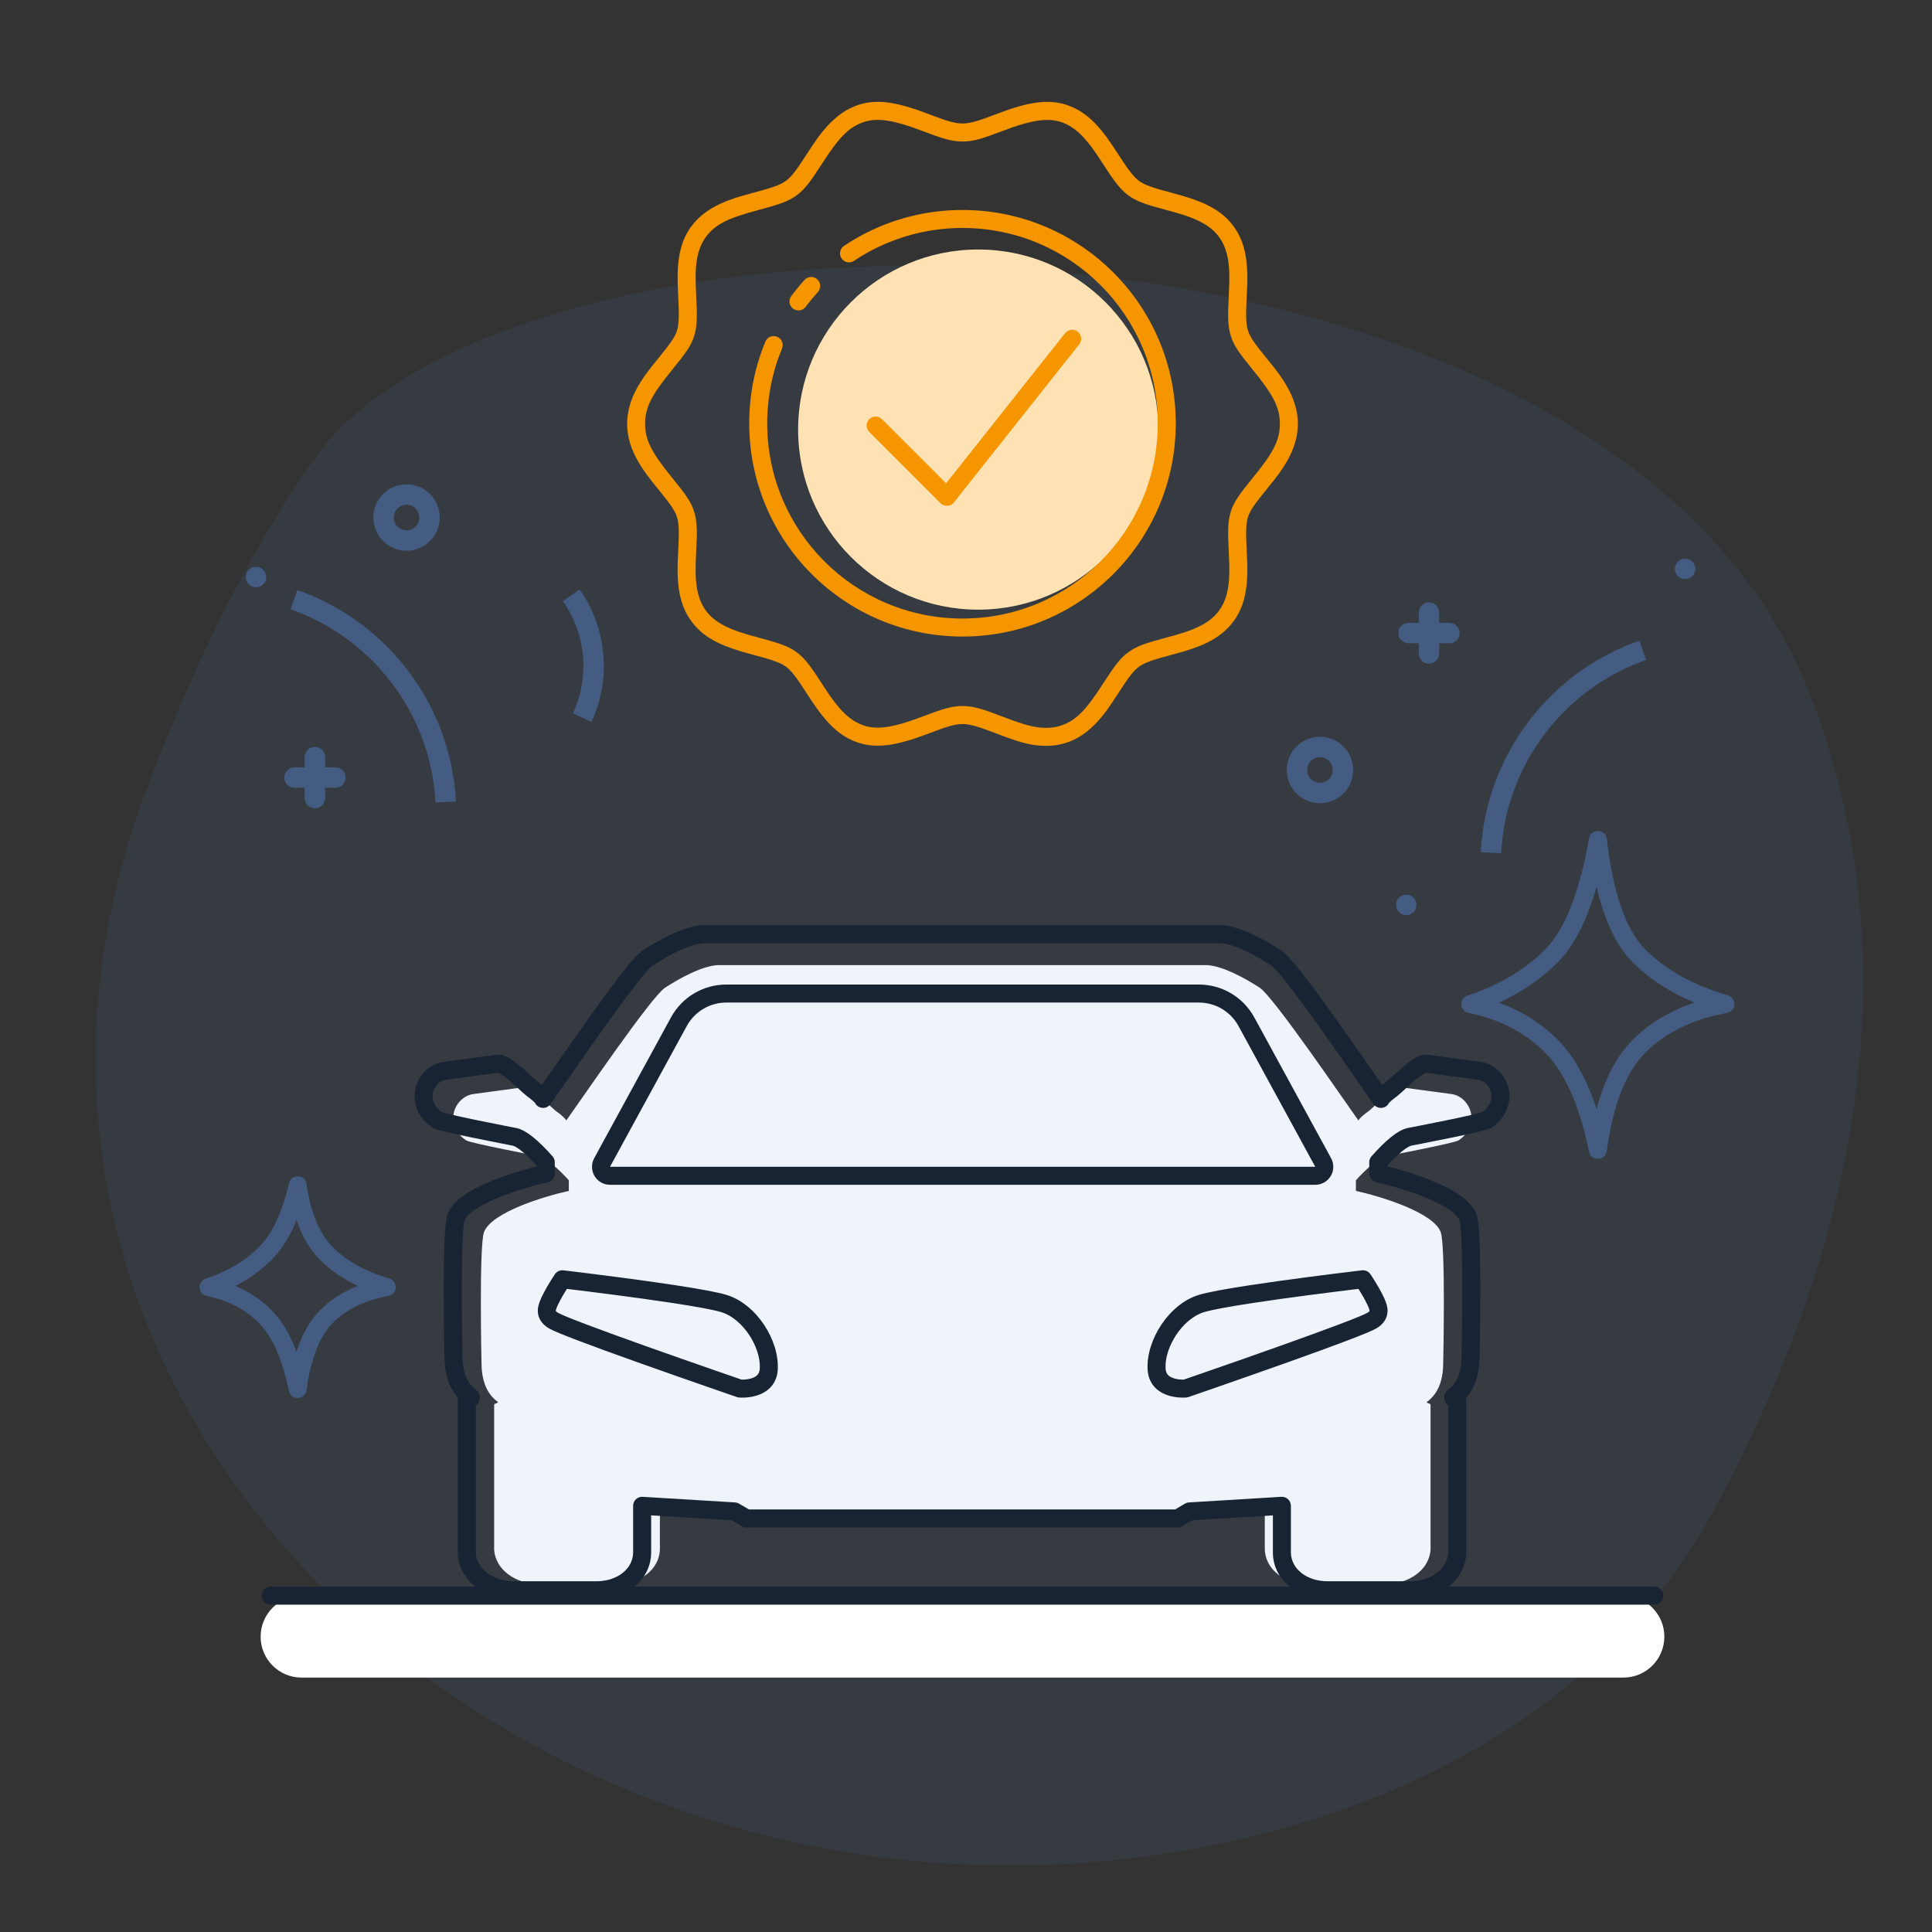
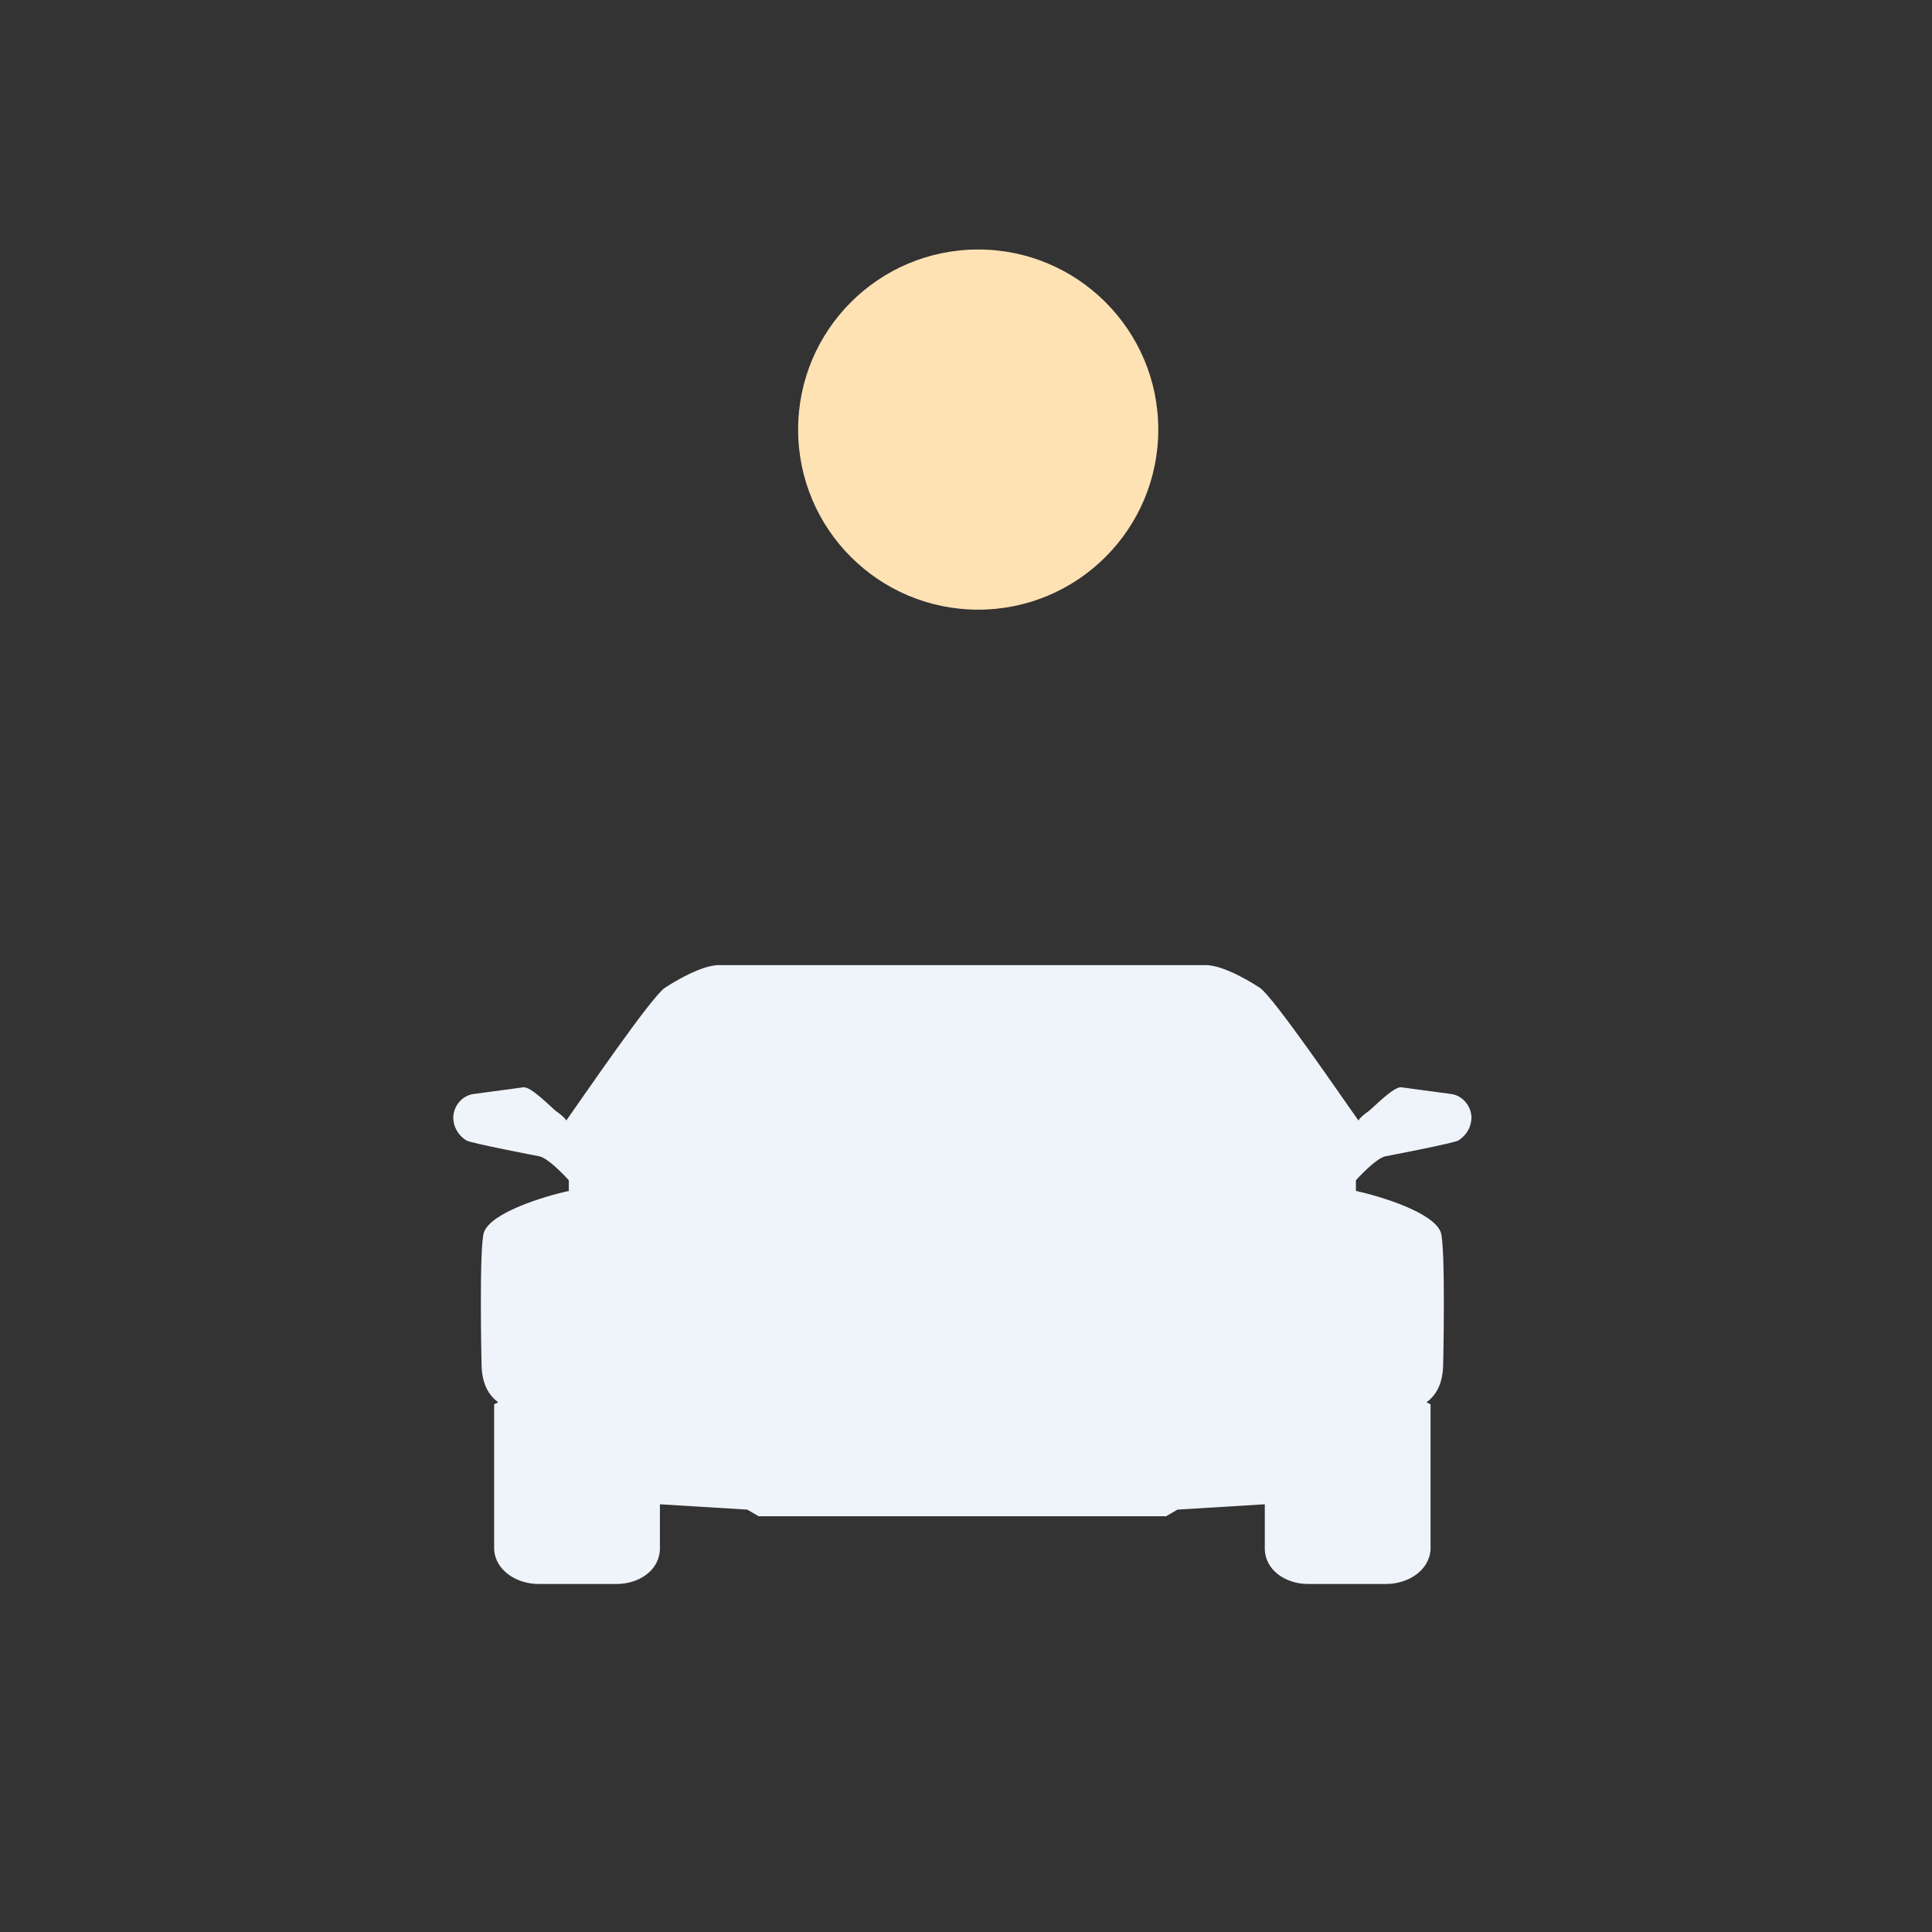
<svg xmlns="http://www.w3.org/2000/svg" width="86" height="86" viewBox="0 0 86 86" fill="none">
  <rect x="0" y="0" width="86" height="86" fill="#333333" stroke="none" />
  <mask id="mask0_198_2287" style="mask-type:alpha" maskUnits="userSpaceOnUse" x="0" y="0" width="86" height="86">
    <rect width="86" height="86" fill="#C4C4C4" />
  </mask>
  <g mask="url(#mask0_198_2287)">
-     <path fill-rule="evenodd" clip-rule="evenodd" d="M80.5 30.735C85.868 44.305 81.407 57.825 76.245 67.308C71.326 76.344 61.619 81.102 51.437 82.574C22.56 86.75 -3.804 62.317 6.557 35.041C8.797 29.144 11.432 23.818 14.517 19.728C25.083 7.431 71.636 8.328 80.5 30.735Z" fill="#537EC5" fill-opacity="0.1" />
-     <path fill-rule="evenodd" clip-rule="evenodd" d="M11.601 72.854C11.601 71.848 12.417 71.032 13.423 71.032H72.265C73.271 71.032 74.086 71.848 74.086 72.854C74.086 73.86 73.271 74.675 72.265 74.675H13.423C12.417 74.675 11.601 73.86 11.601 72.854Z" fill="white" />
    <path fill-rule="evenodd" clip-rule="evenodd" d="M64.581 48.696L62.384 48.4C62.046 48.341 61.088 49.346 60.919 49.464C60.75 49.582 60.525 49.76 60.469 49.878C59.793 48.932 56.695 44.38 56.075 43.967C55.343 43.494 54.442 43.021 53.766 42.962H31.91C31.234 43.021 30.333 43.494 29.601 43.967C28.981 44.38 25.883 48.932 25.207 49.878C25.151 49.76 24.925 49.582 24.756 49.464C24.587 49.346 23.63 48.341 23.292 48.4L21.095 48.696C20.532 48.755 20.081 49.346 20.194 49.937C20.25 50.292 20.475 50.587 20.757 50.765C20.926 50.883 24.024 51.474 24.024 51.474C24.475 51.592 25.32 52.538 25.32 52.538V53.011C24.249 53.247 21.884 53.957 21.546 54.843C21.32 55.434 21.433 60.636 21.433 60.636C21.433 61.346 21.602 61.996 22.165 62.41C22.165 62.469 21.996 62.469 21.996 62.528V68.971C22.052 69.917 23.01 70.508 23.968 70.508H27.46C28.418 70.508 29.375 69.917 29.375 68.912V66.961L33.262 67.198L33.769 67.493H51.907L52.414 67.198L56.3 66.961V68.912C56.3 69.917 57.258 70.508 58.216 70.508H61.708C62.666 70.508 63.623 69.917 63.679 68.971V62.528C63.679 62.469 63.511 62.469 63.511 62.41C64.074 61.996 64.243 61.346 64.243 60.636C64.243 60.636 64.355 55.434 64.13 54.843C63.792 53.957 61.426 53.247 60.356 53.011V52.538C60.356 52.538 61.201 51.592 61.652 51.474C61.652 51.474 64.75 50.883 64.919 50.765C65.2 50.587 65.426 50.292 65.482 49.937C65.595 49.346 65.144 48.755 64.581 48.696Z" fill="#EFF3FA" />
-     <path opacity="0.5" fill-rule="evenodd" clip-rule="evenodd" d="M18.097 24.515C17.28 24.515 16.619 23.854 16.619 23.037C16.619 22.221 17.28 21.559 18.097 21.559C18.913 21.559 19.575 22.221 19.575 23.037C19.575 23.854 18.913 24.515 18.097 24.515ZM18.097 23.606C18.411 23.606 18.665 23.351 18.665 23.037C18.665 22.723 18.411 22.469 18.097 22.469C17.783 22.469 17.528 22.723 17.528 23.037C17.528 23.351 17.783 23.606 18.097 23.606ZM26.329 32.136L25.504 31.752C25.809 31.098 25.969 30.382 25.969 29.643C25.969 28.595 25.647 27.597 25.055 26.76L25.798 26.235C26.497 27.224 26.879 28.406 26.879 29.643C26.879 30.515 26.689 31.362 26.329 32.136ZM20.297 35.677L19.389 35.725C19.282 33.706 18.549 31.768 17.248 30.163C16.103 28.748 14.614 27.71 12.934 27.123L13.234 26.264C15.073 26.906 16.703 28.044 17.955 29.59C19.377 31.346 20.18 33.468 20.297 35.677ZM66.82 37.98L65.912 37.932C66.029 35.722 66.832 33.601 68.254 31.845C69.506 30.299 71.136 29.161 72.975 28.519L73.275 29.378C71.594 29.964 70.106 31.003 68.96 32.417C67.66 34.023 66.927 35.961 66.82 37.98ZM57.278 34.276C57.278 35.093 57.939 35.755 58.756 35.755C59.572 35.755 60.234 35.093 60.234 34.276C60.234 33.46 59.572 32.798 58.756 32.798C57.939 32.798 57.278 33.46 57.278 34.276ZM59.324 34.276C59.324 34.59 59.07 34.845 58.756 34.845C58.442 34.845 58.187 34.59 58.187 34.276C58.187 33.962 58.442 33.708 58.756 33.708C59.07 33.708 59.324 33.962 59.324 34.276ZM63.153 27.271C63.153 27.019 63.357 26.816 63.608 26.816C63.859 26.816 64.063 27.019 64.063 27.271V27.725H64.518C64.769 27.725 64.973 27.929 64.973 28.18C64.973 28.431 64.769 28.635 64.518 28.635H64.063V29.09C64.063 29.341 63.859 29.544 63.608 29.544C63.357 29.544 63.153 29.341 63.153 29.09V28.635H62.699C62.447 28.635 62.244 28.431 62.244 28.18C62.244 27.929 62.447 27.725 62.699 27.725H63.153V27.271ZM13.564 33.703C13.564 33.452 13.768 33.249 14.019 33.249C14.27 33.249 14.473 33.452 14.473 33.703V34.158H14.928C15.18 34.158 15.383 34.362 15.383 34.613C15.383 34.864 15.18 35.068 14.928 35.068H14.473V35.523C14.473 35.774 14.27 35.977 14.019 35.977C13.768 35.977 13.564 35.774 13.564 35.523V35.068H13.109C12.858 35.068 12.655 34.864 12.655 34.613C12.655 34.362 12.858 34.158 13.109 34.158H13.564V33.703ZM11.851 25.688C11.851 25.939 11.647 26.143 11.396 26.143C11.145 26.143 10.941 25.939 10.941 25.688C10.941 25.437 11.145 25.233 11.396 25.233C11.647 25.233 11.851 25.437 11.851 25.688ZM75.012 25.779C75.263 25.779 75.467 25.576 75.467 25.325C75.467 25.073 75.263 24.87 75.012 24.87C74.761 24.87 74.558 25.073 74.558 25.325C74.558 25.576 74.761 25.779 75.012 25.779ZM63.052 40.281C63.052 40.533 62.848 40.736 62.597 40.736C62.346 40.736 62.142 40.533 62.142 40.281C62.142 40.03 62.346 39.827 62.597 39.827C62.848 39.827 63.052 40.03 63.052 40.281ZM70.733 37.325C70.813 36.869 71.474 36.889 71.526 37.349C71.799 39.766 72.385 41.409 73.254 42.278C74.15 43.174 75.369 43.852 76.918 44.309C77.323 44.429 77.293 45.011 76.878 45.088C75.344 45.371 74.139 45.957 73.254 46.843C72.379 47.717 71.797 49.179 71.525 51.235C71.465 51.683 70.826 51.706 70.735 51.264C70.31 49.198 69.648 47.725 68.765 46.843C67.876 45.954 66.748 45.369 65.369 45.087C64.966 45.004 64.934 44.441 65.325 44.313C66.72 43.857 67.865 43.178 68.765 42.278C69.642 41.402 70.306 39.75 70.733 37.325ZM69.332 42.845C68.601 43.576 67.729 44.171 66.716 44.632C67.728 44.996 68.601 45.545 69.332 46.276C70.056 47 70.633 48.033 71.069 49.372C71.424 48.035 71.961 47.002 72.687 46.276C73.42 45.543 74.335 44.995 75.429 44.631C74.333 44.172 73.419 43.577 72.687 42.845C71.958 42.116 71.422 40.992 71.069 39.474C70.635 40.995 70.059 42.118 69.332 42.845ZM12.859 52.677C12.956 52.243 13.583 52.267 13.646 52.708C13.832 53.996 14.228 54.931 14.82 55.523C15.431 56.133 16.264 56.597 17.328 56.911C17.732 57.03 17.701 57.613 17.287 57.689C16.239 57.883 15.42 58.281 14.82 58.881C14.231 59.47 13.834 60.467 13.647 61.878C13.588 62.326 12.948 62.349 12.857 61.907C12.565 60.485 12.112 59.478 11.515 58.881C10.912 58.278 10.145 57.88 9.205 57.688C8.802 57.605 8.77 57.042 9.161 56.914C10.118 56.601 10.901 56.138 11.515 55.523C12.116 54.923 12.567 53.976 12.859 52.677ZM12.082 56.09C11.623 56.548 11.087 56.932 10.474 57.241C11.086 57.498 11.623 57.855 12.082 58.314C12.535 58.767 12.906 59.385 13.199 60.166C13.449 59.387 13.799 58.769 14.253 58.314C14.713 57.854 15.273 57.497 15.929 57.24C15.272 56.932 14.712 56.549 14.253 56.09C13.8 55.636 13.449 55.042 13.199 54.31C12.906 55.044 12.534 55.638 12.082 56.09Z" fill="#537EC5" />
-     <path fill-rule="evenodd" clip-rule="evenodd" d="M63.556 46.953C63.249 46.904 62.955 47.076 62.516 47.436C62.448 47.492 62.377 47.552 62.303 47.617C62.228 47.683 62.072 47.826 61.94 47.947L61.94 47.947C61.824 48.053 61.726 48.143 61.717 48.149C61.648 48.198 61.583 48.245 61.523 48.292C61.053 47.617 60.101 46.252 59.655 45.625C59.598 45.544 59.541 45.464 59.485 45.386C58.201 43.587 57.402 42.554 57.046 42.316C56.05 41.671 55.132 41.247 54.416 41.184C54.404 41.183 54.392 41.183 54.381 41.183H31.265C31.253 41.183 31.242 41.183 31.23 41.184C30.514 41.247 29.596 41.671 28.605 42.312C28.244 42.554 27.445 43.587 26.161 45.386C26.105 45.464 26.048 45.544 25.991 45.625C25.545 46.252 24.593 47.617 24.123 48.292C24.063 48.245 23.998 48.198 23.929 48.149C23.92 48.143 23.822 48.053 23.706 47.947L23.706 47.947C23.574 47.826 23.418 47.683 23.343 47.617C23.268 47.552 23.198 47.492 23.13 47.436C22.691 47.076 22.397 46.904 22.09 46.953L19.778 47.265C18.945 47.356 18.322 48.204 18.478 49.047C18.555 49.522 18.848 49.938 19.255 50.195C19.415 50.293 19.864 50.398 20.902 50.614L21.112 50.657C21.492 50.735 21.899 50.816 22.306 50.896C22.448 50.924 22.581 50.95 22.7 50.973L22.81 50.994L22.833 50.999C23.038 51.059 23.408 51.359 23.894 51.89V51.92C23.231 52.084 22.485 52.319 21.855 52.58C20.823 53.008 20.143 53.472 19.928 54.038C19.802 54.369 19.758 55.445 19.754 57.221C19.752 57.934 19.758 58.698 19.768 59.456C19.771 59.687 19.775 59.901 19.778 60.091L19.782 60.268L19.783 60.331C19.783 61.113 19.966 61.752 20.39 62.225C20.383 62.257 20.379 62.291 20.379 62.327V69.159C20.379 69.166 20.379 69.174 20.38 69.182C20.415 69.772 20.714 70.272 21.164 70.626H12.044C11.823 70.626 11.644 70.805 11.644 71.027C11.644 71.248 11.823 71.427 12.044 71.427H73.641C73.862 71.427 74.041 71.248 74.041 71.027C74.041 70.805 73.862 70.626 73.641 70.626H64.482C64.932 70.272 65.231 69.772 65.266 69.182L65.267 69.171L65.267 69.159V62.327C65.267 62.291 65.263 62.257 65.256 62.225C65.68 61.752 65.863 61.112 65.863 60.322L65.864 60.268L65.868 60.091C65.871 59.901 65.874 59.687 65.878 59.456C65.888 58.698 65.894 57.934 65.892 57.221C65.888 55.445 65.844 54.369 65.718 54.038C65.503 53.472 64.823 53.008 63.791 52.58C63.161 52.319 62.415 52.084 61.752 51.92V51.89C62.238 51.359 62.608 51.059 62.813 50.999L62.836 50.994L62.947 50.973C63.065 50.95 63.197 50.924 63.34 50.896C63.747 50.816 64.154 50.735 64.534 50.657L64.744 50.614C65.782 50.398 66.231 50.293 66.391 50.195C66.798 49.938 67.091 49.522 67.168 49.047C67.324 48.204 66.701 47.356 65.868 47.265L63.556 46.953ZM57.406 70.626H28.241C28.696 70.257 28.985 69.727 28.985 69.096V67.454L32.575 67.673L33.029 67.938C33.09 67.974 33.16 67.993 33.231 67.993H52.415C52.486 67.993 52.556 67.974 52.617 67.938L53.071 67.673L56.661 67.454V69.096C56.661 69.727 56.95 70.257 57.406 70.626ZM65.902 49.529C65.824 49.551 65.714 49.579 65.577 49.611C65.325 49.671 64.987 49.744 64.581 49.829L64.372 49.872C63.995 49.95 63.59 50.03 63.185 50.11C63.044 50.138 62.912 50.163 62.794 50.186L62.685 50.207L62.646 50.214C62.641 50.215 62.636 50.217 62.631 50.218L62.62 50.221C62.201 50.331 61.698 50.744 61.052 51.469C60.987 51.543 60.95 51.638 60.95 51.736V52.237C60.95 52.425 61.081 52.588 61.265 52.629C62.979 53.008 64.748 53.742 64.968 54.323C65.04 54.511 65.087 55.644 65.091 57.223C65.093 57.932 65.087 58.691 65.076 59.445C65.073 59.675 65.07 59.887 65.066 60.076L65.063 60.252L65.061 60.313C65.061 61.062 64.874 61.567 64.45 61.879C64.347 61.955 64.287 62.075 64.287 62.202C64.287 62.364 64.361 62.478 64.466 62.554V69.146C64.416 69.848 63.672 70.387 62.781 70.387H59.087C58.18 70.387 57.462 69.84 57.462 69.096V67.028C57.462 66.797 57.268 66.614 57.037 66.628L52.926 66.878C52.864 66.882 52.803 66.901 52.749 66.932L52.306 67.191H33.34L32.897 66.932C32.843 66.901 32.782 66.882 32.719 66.878L28.608 66.628C28.378 66.614 28.183 66.797 28.183 67.028V69.096C28.183 69.84 27.466 70.387 26.558 70.387H22.865C21.974 70.387 21.229 69.848 21.18 69.146V62.554C21.285 62.478 21.359 62.364 21.359 62.202C21.359 62.075 21.299 61.955 21.196 61.879C20.772 61.567 20.584 61.062 20.584 60.322L20.583 60.252L20.58 60.076C20.576 59.887 20.573 59.675 20.57 59.445C20.559 58.691 20.553 57.932 20.555 57.223C20.559 55.644 20.606 54.511 20.677 54.323C20.898 53.742 22.667 53.008 24.381 52.629C24.565 52.588 24.695 52.425 24.695 52.237V51.736C24.695 51.638 24.659 51.543 24.594 51.469C23.947 50.744 23.445 50.331 23.026 50.221C23.017 50.218 23.009 50.216 23 50.214L22.961 50.207L22.852 50.186C22.733 50.163 22.602 50.138 22.46 50.11C22.055 50.03 21.651 49.95 21.273 49.872L21.065 49.829C20.659 49.744 20.321 49.671 20.069 49.611C19.931 49.579 19.822 49.551 19.743 49.529C19.709 49.52 19.682 49.511 19.664 49.505C19.453 49.365 19.306 49.149 19.269 48.916L19.267 48.904C19.193 48.515 19.498 48.1 19.868 48.061L19.88 48.06L22.173 47.751C22.195 47.759 22.226 47.774 22.264 47.796C22.359 47.852 22.48 47.94 22.621 48.055C22.682 48.105 22.746 48.16 22.814 48.219C22.845 48.247 22.916 48.312 23.001 48.389C23.18 48.553 23.42 48.771 23.469 48.805C23.56 48.87 23.649 48.938 23.718 48.998C23.753 49.029 23.783 49.058 23.803 49.08L23.808 49.086C23.816 49.094 23.817 49.097 23.813 49.088C23.945 49.364 24.324 49.398 24.502 49.149C24.516 49.129 24.621 48.978 24.78 48.751L24.78 48.751C25.252 48.073 26.202 46.712 26.644 46.09C26.701 46.009 26.758 45.93 26.813 45.852C27.983 44.213 28.816 43.135 29.045 42.982C29.92 42.416 30.734 42.038 31.284 41.984H54.362C54.911 42.038 55.726 42.416 56.606 42.985C56.829 43.135 57.663 44.213 58.833 45.852C58.888 45.93 58.945 46.009 59.002 46.09C59.444 46.712 60.393 48.073 60.866 48.751L60.867 48.752L60.877 48.767C61.03 48.985 61.13 49.13 61.144 49.149C61.322 49.398 61.701 49.364 61.832 49.088C61.828 49.096 61.83 49.094 61.837 49.086L61.837 49.086L61.837 49.086L61.837 49.086L61.837 49.086L61.843 49.08C61.863 49.058 61.892 49.029 61.928 48.998C61.997 48.938 62.085 48.87 62.177 48.805C62.226 48.771 62.465 48.553 62.645 48.389L62.645 48.389L62.645 48.389C62.73 48.312 62.801 48.247 62.832 48.219C62.9 48.16 62.964 48.105 63.025 48.055C63.166 47.94 63.287 47.852 63.382 47.796C63.42 47.774 63.451 47.759 63.473 47.751L65.766 48.06L65.778 48.061C66.148 48.1 66.453 48.515 66.379 48.904L66.377 48.916C66.34 49.149 66.192 49.365 65.982 49.505C65.963 49.511 65.936 49.52 65.902 49.529ZM63.427 47.744L63.441 47.746C63.437 47.746 63.432 47.745 63.427 47.744ZM61.248 59.141C60.91 59.333 59.52 59.857 57.302 60.648L57.076 60.728C56.163 61.053 55.184 61.396 54.206 61.736C53.864 61.855 53.546 61.965 53.261 62.064L52.996 62.155L52.902 62.188C52.871 62.198 52.839 62.205 52.806 62.208L52.784 62.21L52.762 62.211C52.533 62.222 52.269 62.2 52.005 62.116C51.479 61.948 51.12 61.567 51.084 60.967C51.009 59.661 52.03 58.051 53.356 57.643C53.739 57.525 54.526 57.379 55.658 57.206C56.041 57.148 56.46 57.087 56.907 57.025C57.721 56.911 58.592 56.797 59.462 56.689C59.767 56.651 60.05 56.616 60.304 56.585L60.541 56.557L60.624 56.547C60.773 56.529 60.919 56.596 61.003 56.721C61.01 56.73 61.02 56.746 61.036 56.769C61.06 56.807 61.088 56.849 61.117 56.895C61.202 57.027 61.286 57.166 61.365 57.303C61.407 57.375 61.445 57.445 61.481 57.513C61.601 57.738 61.686 57.93 61.73 58.093C61.844 58.514 61.674 58.905 61.248 59.141ZM52.734 61.398L52.999 61.306C53.284 61.208 53.601 61.098 53.943 60.979C54.919 60.64 55.896 60.297 56.807 59.973L57.033 59.893C59.156 59.136 60.578 58.6 60.856 58.442C60.965 58.381 60.973 58.364 60.956 58.303C60.931 58.21 60.867 58.065 60.773 57.889C60.742 57.83 60.707 57.767 60.67 57.703C60.607 57.592 60.539 57.481 60.471 57.373L60.4 57.381C60.147 57.411 59.865 57.446 59.562 57.484C58.694 57.593 57.827 57.706 57.018 57.819C56.573 57.881 56.159 57.941 55.779 57.999C54.689 58.165 53.923 58.307 53.591 58.409C52.633 58.704 51.83 59.971 51.884 60.92C51.898 61.154 52.014 61.277 52.248 61.352C52.395 61.399 52.558 61.415 52.694 61.411L52.734 61.398ZM53.37 43.825H32.331C31.304 43.825 30.359 44.386 29.868 45.288L26.45 51.554C26.385 51.672 26.352 51.804 26.352 51.938C26.352 52.38 26.71 52.739 27.153 52.739H58.547C58.681 52.739 58.813 52.706 58.931 52.642C59.32 52.429 59.463 51.943 59.251 51.554L55.833 45.288C55.341 44.386 54.397 43.825 53.37 43.825ZM30.571 45.671C30.922 45.028 31.597 44.627 32.33 44.627H53.37C54.103 44.627 54.778 45.028 55.129 45.671L58.547 51.938H27.153L30.571 45.671ZM24.456 59.141C24.794 59.333 26.184 59.857 28.402 60.648L28.628 60.728C29.542 61.053 30.52 61.396 31.498 61.736C31.841 61.855 32.159 61.965 32.444 62.064L32.709 62.155L32.803 62.188C32.834 62.198 32.866 62.205 32.898 62.208C32.908 62.209 32.923 62.21 32.943 62.211C33.171 62.222 33.436 62.2 33.7 62.116C34.226 61.948 34.585 61.567 34.621 60.967C34.695 59.661 33.674 58.051 32.349 57.643C31.965 57.525 31.179 57.379 30.046 57.206C29.663 57.148 29.245 57.087 28.797 57.025C27.984 56.911 27.113 56.797 26.242 56.689C25.937 56.651 25.654 56.616 25.4 56.585L25.164 56.557L25.08 56.547C24.931 56.529 24.785 56.596 24.701 56.721C24.698 56.726 24.692 56.733 24.686 56.743C24.681 56.751 24.675 56.759 24.669 56.769C24.644 56.807 24.617 56.849 24.587 56.895C24.503 57.027 24.418 57.166 24.339 57.303C24.298 57.375 24.259 57.445 24.223 57.513C24.104 57.738 24.019 57.93 23.975 58.093C23.861 58.514 24.03 58.905 24.456 59.141ZM32.97 61.398L32.706 61.306C32.421 61.208 32.103 61.098 31.762 60.979C30.785 60.64 29.808 60.297 28.897 59.973L28.672 59.893C26.548 59.136 25.127 58.6 24.849 58.442C24.739 58.381 24.732 58.364 24.748 58.303C24.773 58.21 24.838 58.065 24.931 57.889C24.963 57.83 24.997 57.767 25.034 57.703C25.098 57.592 25.165 57.481 25.234 57.373L25.304 57.381C25.557 57.411 25.839 57.446 26.143 57.484C27.01 57.593 27.878 57.706 28.687 57.819C29.131 57.881 29.546 57.941 29.926 57.999C31.016 58.165 31.782 58.307 32.113 58.409C33.072 58.704 33.875 59.971 33.821 60.92C33.806 61.154 33.691 61.277 33.456 61.352C33.309 61.399 33.146 61.415 33.01 61.411L32.97 61.398Z" fill="#182334" />
    <circle cx="43.543" cy="19.122" r="8.016" fill="#FFE2B4" />
-     <path fill-rule="evenodd" clip-rule="evenodd" d="M55.558 14.732C55.648 15.009 55.844 15.289 56.37 15.933L56.37 15.933C56.854 16.527 57.071 16.818 57.294 17.211C57.605 17.758 57.772 18.296 57.773 18.864C57.773 19.433 57.606 19.972 57.295 20.52C57.071 20.912 56.854 21.203 56.37 21.796C55.847 22.437 55.648 22.721 55.558 22.997C55.46 23.299 55.452 23.644 55.496 24.521L55.498 24.552C55.521 25.012 55.528 25.248 55.522 25.529C55.504 26.394 55.336 27.07 54.92 27.64C54.443 28.296 53.763 28.674 52.746 28.982C52.567 29.036 52.424 29.075 52.111 29.159C51.278 29.382 50.95 29.496 50.7 29.679C50.455 29.857 50.249 30.13 49.786 30.846C49.376 31.482 49.166 31.779 48.864 32.11C48.444 32.571 47.989 32.892 47.457 33.066C47.18 33.156 46.882 33.201 46.573 33.201C45.917 33.201 45.407 33.056 44.346 32.649C43.521 32.333 43.176 32.23 42.843 32.23C42.511 32.23 42.18 32.329 41.339 32.65C39.979 33.167 39.079 33.338 38.227 33.066C37.397 32.795 36.819 32.228 36.152 31.232C36.079 31.123 36.024 31.038 35.9 30.846C35.742 30.603 35.673 30.498 35.589 30.375C35.349 30.025 35.16 29.805 34.987 29.678C34.736 29.497 34.402 29.381 33.575 29.159C33.264 29.076 33.122 29.036 32.943 28.983C31.923 28.675 31.242 28.297 30.765 27.64C30.352 27.071 30.183 26.397 30.164 25.54C30.157 25.256 30.165 25.017 30.188 24.552L30.19 24.521C30.234 23.645 30.226 23.299 30.128 22.997C30.038 22.72 29.842 22.441 29.315 21.796C28.83 21.199 28.614 20.91 28.392 20.517C28.081 19.97 27.915 19.432 27.915 18.864C27.915 18.296 28.081 17.757 28.392 17.209C28.616 16.817 28.833 16.526 29.317 15.933C29.84 15.292 30.039 15.008 30.129 14.734C30.227 14.428 30.235 14.068 30.19 13.207L30.188 13.175C30.165 12.712 30.158 12.475 30.164 12.192C30.183 11.332 30.351 10.657 30.765 10.089C31.091 9.641 31.534 9.311 32.099 9.055C32.503 8.871 32.845 8.764 33.574 8.569C34.408 8.345 34.734 8.232 34.985 8.048C35.229 7.871 35.435 7.598 35.898 6.882C36.309 6.246 36.519 5.949 36.821 5.618C37.241 5.157 37.695 4.835 38.229 4.662C39.081 4.388 39.981 4.559 41.34 5.078C42.165 5.395 42.509 5.497 42.843 5.497C43.176 5.497 43.514 5.397 44.346 5.08C45.695 4.562 46.603 4.389 47.458 4.663C48.289 4.934 48.867 5.501 49.534 6.498C49.606 6.606 49.662 6.691 49.786 6.883C49.944 7.127 50.012 7.231 50.097 7.354C50.337 7.704 50.525 7.924 50.699 8.051C50.95 8.232 51.284 8.349 52.11 8.57C52.422 8.653 52.563 8.693 52.742 8.747C53.763 9.054 54.444 9.432 54.921 10.089C55.334 10.658 55.503 11.332 55.522 12.19C55.528 12.473 55.521 12.712 55.498 13.177L55.496 13.208C55.452 14.084 55.46 14.43 55.558 14.732ZM55.749 21.29C56.653 20.181 56.971 19.622 56.971 18.865C56.97 18.108 56.653 17.549 55.749 16.439C55.151 15.707 54.929 15.391 54.796 14.98C54.655 14.545 54.646 14.155 54.696 13.168L54.697 13.137C54.719 12.69 54.726 12.466 54.721 12.207C54.705 11.498 54.574 10.975 54.273 10.56C53.921 10.077 53.379 9.776 52.511 9.514C52.343 9.463 52.206 9.425 51.903 9.344C50.969 9.094 50.592 8.963 50.228 8.699C49.962 8.505 49.724 8.227 49.436 7.808C49.346 7.676 49.275 7.568 49.113 7.318C48.991 7.13 48.937 7.047 48.868 6.943C48.293 6.084 47.826 5.626 47.212 5.426C46.589 5.226 45.819 5.373 44.632 5.829C43.696 6.185 43.314 6.299 42.843 6.299C42.371 6.299 41.98 6.182 41.053 5.827C39.859 5.371 39.095 5.225 38.476 5.424C37.771 5.653 37.34 6.126 36.571 7.317C36.047 8.128 35.814 8.436 35.457 8.696C35.094 8.962 34.726 9.09 33.782 9.343C32.42 9.708 31.843 9.97 31.413 10.56C31.111 10.975 30.981 11.498 30.965 12.209C30.96 12.467 30.967 12.691 30.989 13.135L30.99 13.165C31.041 14.134 31.032 14.543 30.892 14.981C30.758 15.39 30.533 15.711 29.938 16.439C29.034 17.548 28.716 18.107 28.716 18.864C28.716 19.619 29.032 20.176 29.937 21.289C30.535 22.022 30.757 22.338 30.89 22.749C31.031 23.184 31.04 23.574 30.99 24.561L30.989 24.592C30.966 25.039 30.96 25.263 30.965 25.521C30.981 26.231 31.112 26.754 31.413 27.169C31.765 27.652 32.307 27.953 33.175 28.215C33.343 28.266 33.48 28.303 33.783 28.385C34.717 28.635 35.094 28.766 35.458 29.03C35.724 29.224 35.962 29.502 36.25 29.921C36.34 30.053 36.411 30.161 36.573 30.411C36.695 30.599 36.749 30.682 36.818 30.786C37.393 31.645 37.86 32.103 38.474 32.303C39.093 32.501 39.857 32.356 41.054 31.9C41.999 31.54 42.373 31.428 42.843 31.428C43.315 31.428 43.705 31.545 44.633 31.901C45.602 32.272 46.05 32.399 46.573 32.399C46.8 32.399 47.014 32.367 47.209 32.303C47.913 32.074 48.344 31.602 49.113 30.411C49.638 29.599 49.87 29.291 50.228 29.032C50.591 28.766 50.961 28.637 51.904 28.385C52.209 28.303 52.346 28.265 52.515 28.214C53.38 27.953 53.921 27.652 54.273 27.169C54.575 26.753 54.706 26.228 54.721 25.512C54.726 25.256 54.719 25.034 54.697 24.592L54.696 24.561C54.646 23.572 54.655 23.182 54.796 22.748C54.929 22.339 55.155 22.017 55.749 21.29ZM34.594 14.99C34.389 14.905 34.155 15.002 34.07 15.207C33.597 16.349 33.35 17.578 33.35 18.841C33.35 24.084 37.6 28.335 42.844 28.335C48.087 28.335 52.338 24.084 52.338 18.841C52.338 13.597 48.087 9.347 42.844 9.347C41.581 9.347 40.352 9.594 39.21 10.067C38.635 10.306 38.085 10.6 37.569 10.946C37.385 11.069 37.335 11.318 37.459 11.502C37.582 11.686 37.831 11.735 38.014 11.612C38.487 11.296 38.99 11.026 39.517 10.808C40.562 10.374 41.687 10.148 42.844 10.148C47.645 10.148 51.536 14.04 51.536 18.841C51.536 23.642 47.645 27.533 42.844 27.533C38.043 27.533 34.151 23.642 34.151 18.841C34.151 17.684 34.377 16.559 34.811 15.514C34.895 15.309 34.798 15.075 34.594 14.99ZM36.38 12.433C36.216 12.284 35.962 12.296 35.813 12.46C35.709 12.574 35.608 12.691 35.51 12.811C35.411 12.931 35.315 13.054 35.221 13.179C35.089 13.357 35.126 13.608 35.304 13.74C35.481 13.872 35.732 13.835 35.865 13.658C35.95 13.543 36.038 13.431 36.129 13.32C36.219 13.211 36.312 13.104 36.407 12.999C36.556 12.835 36.543 12.582 36.38 12.433ZM38.693 18.659C38.85 18.502 39.103 18.502 39.26 18.659L42.114 21.513L47.413 14.829C47.55 14.656 47.802 14.627 47.976 14.764C48.149 14.902 48.178 15.154 48.041 15.327L42.463 22.363C42.314 22.551 42.035 22.567 41.865 22.398L38.693 19.226C38.537 19.069 38.537 18.815 38.693 18.659Z" fill="#F59600" />
  </g>
</svg>